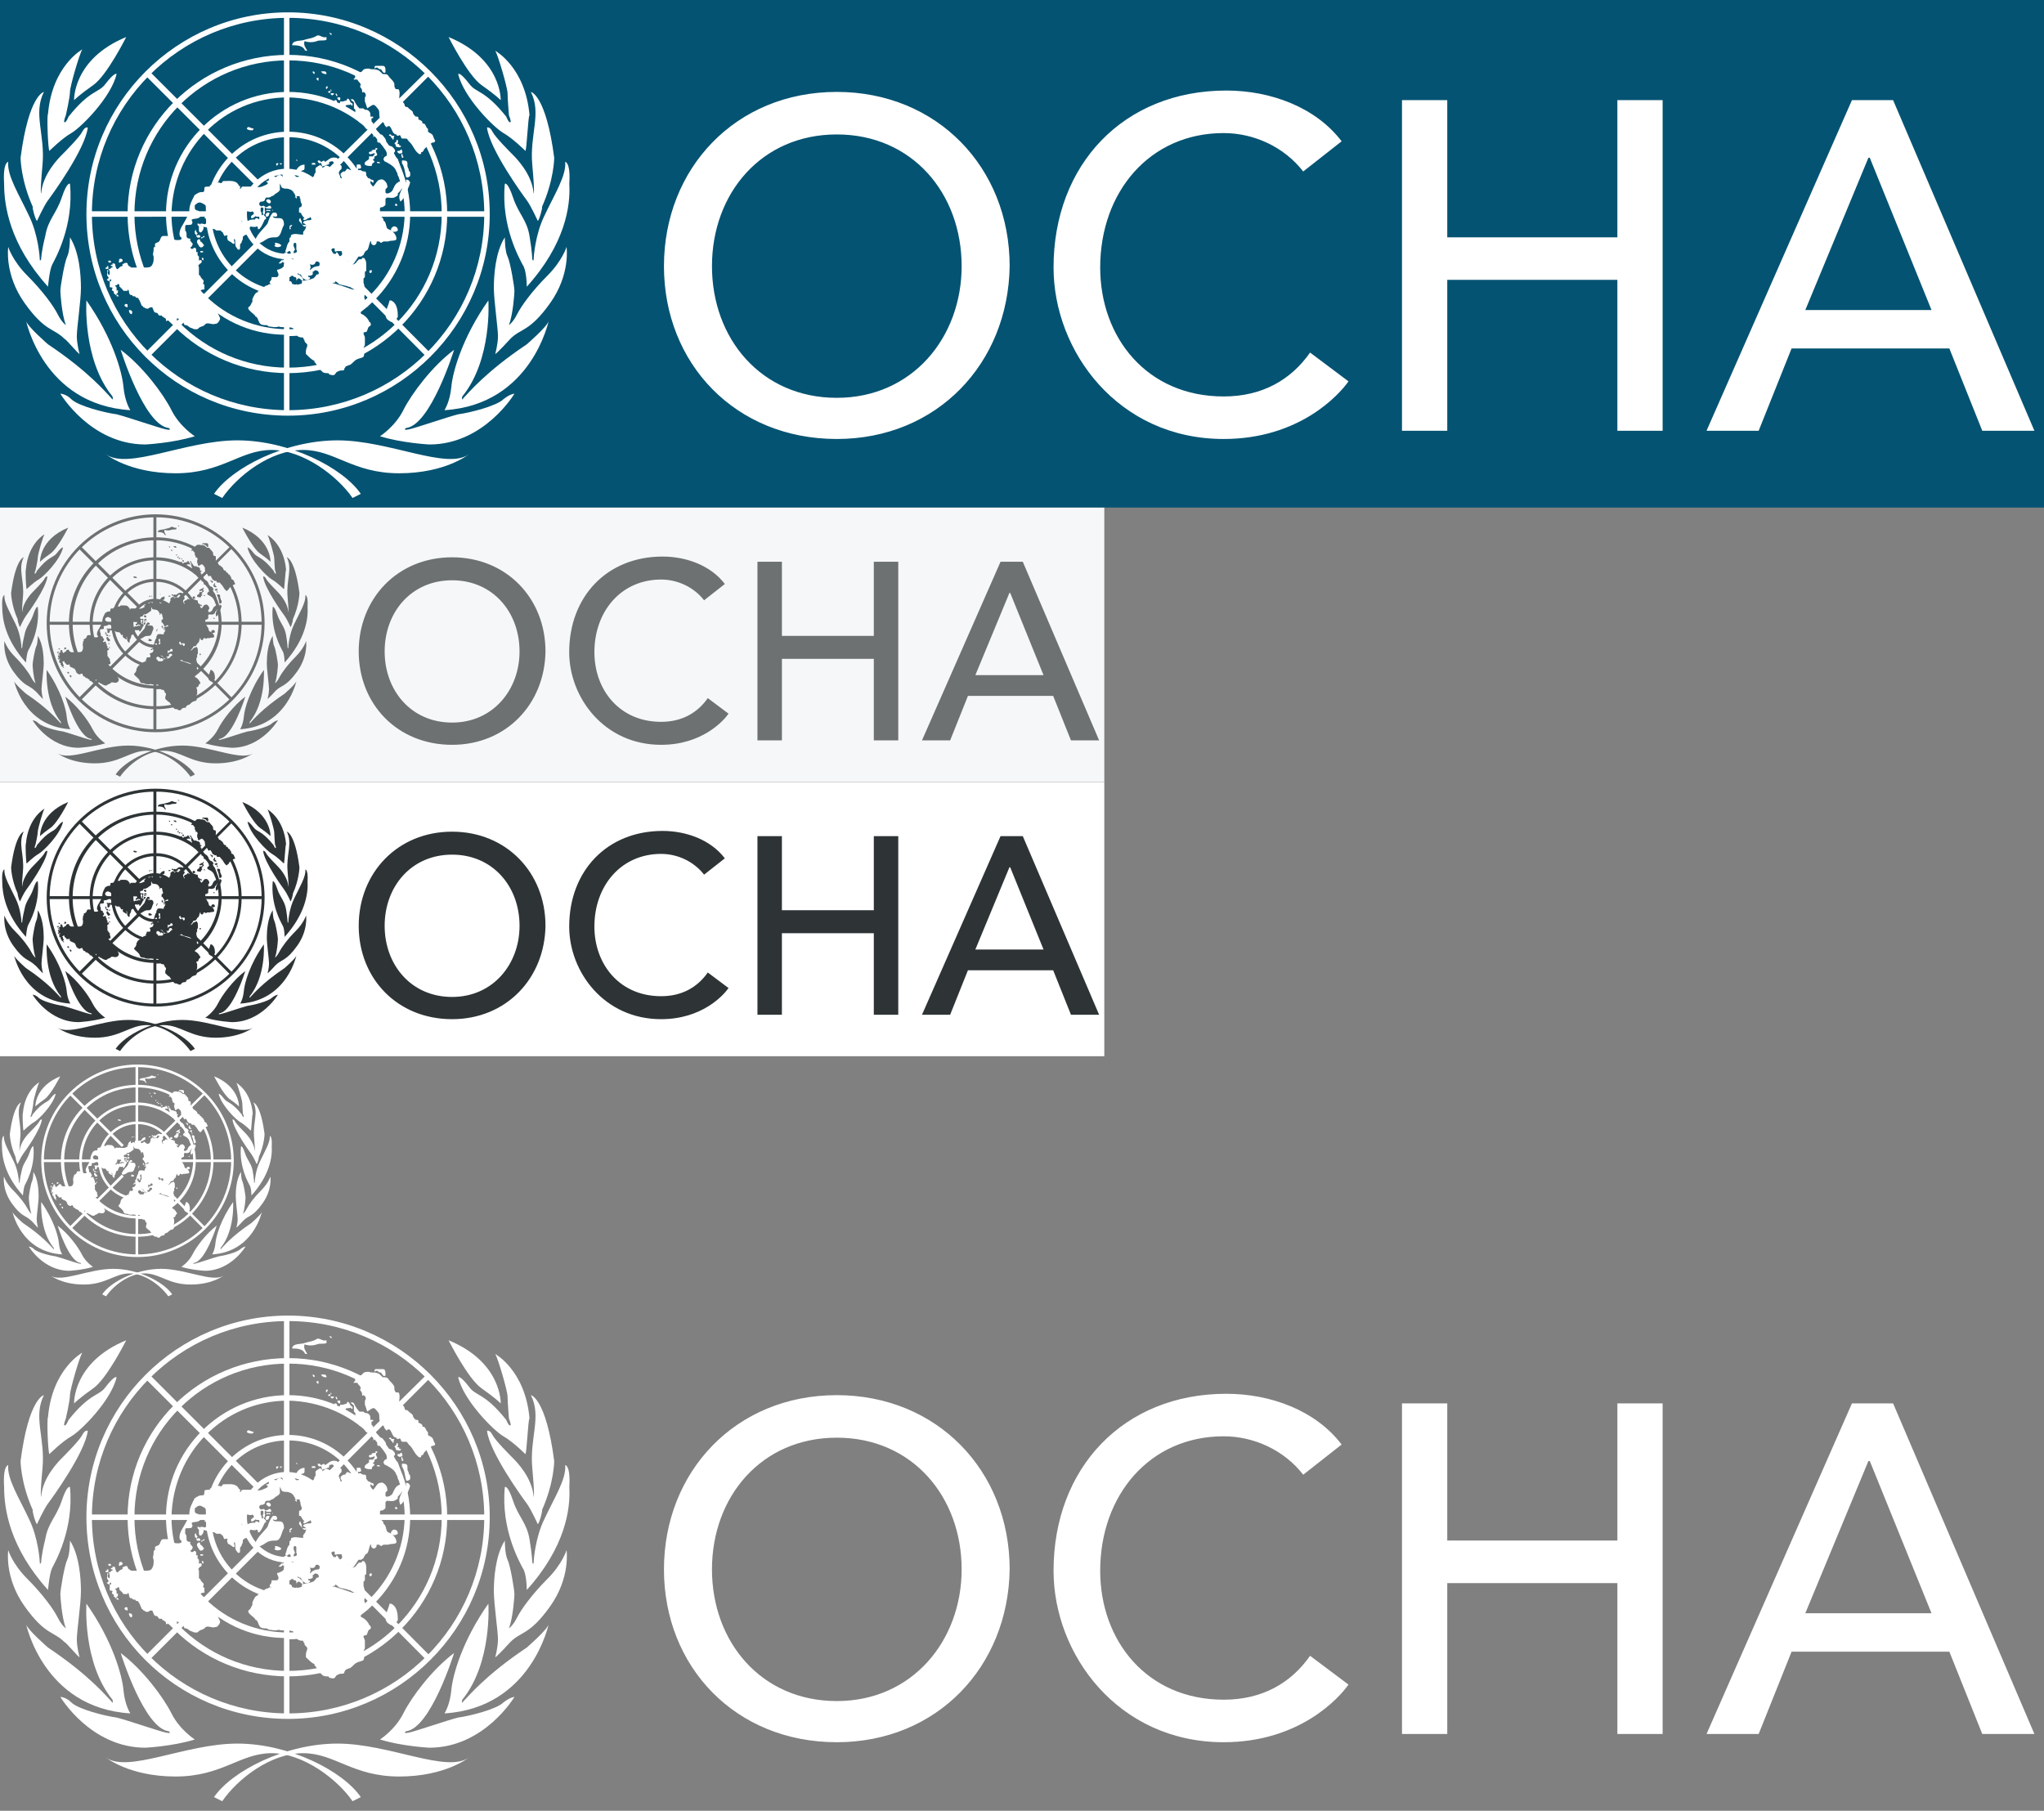
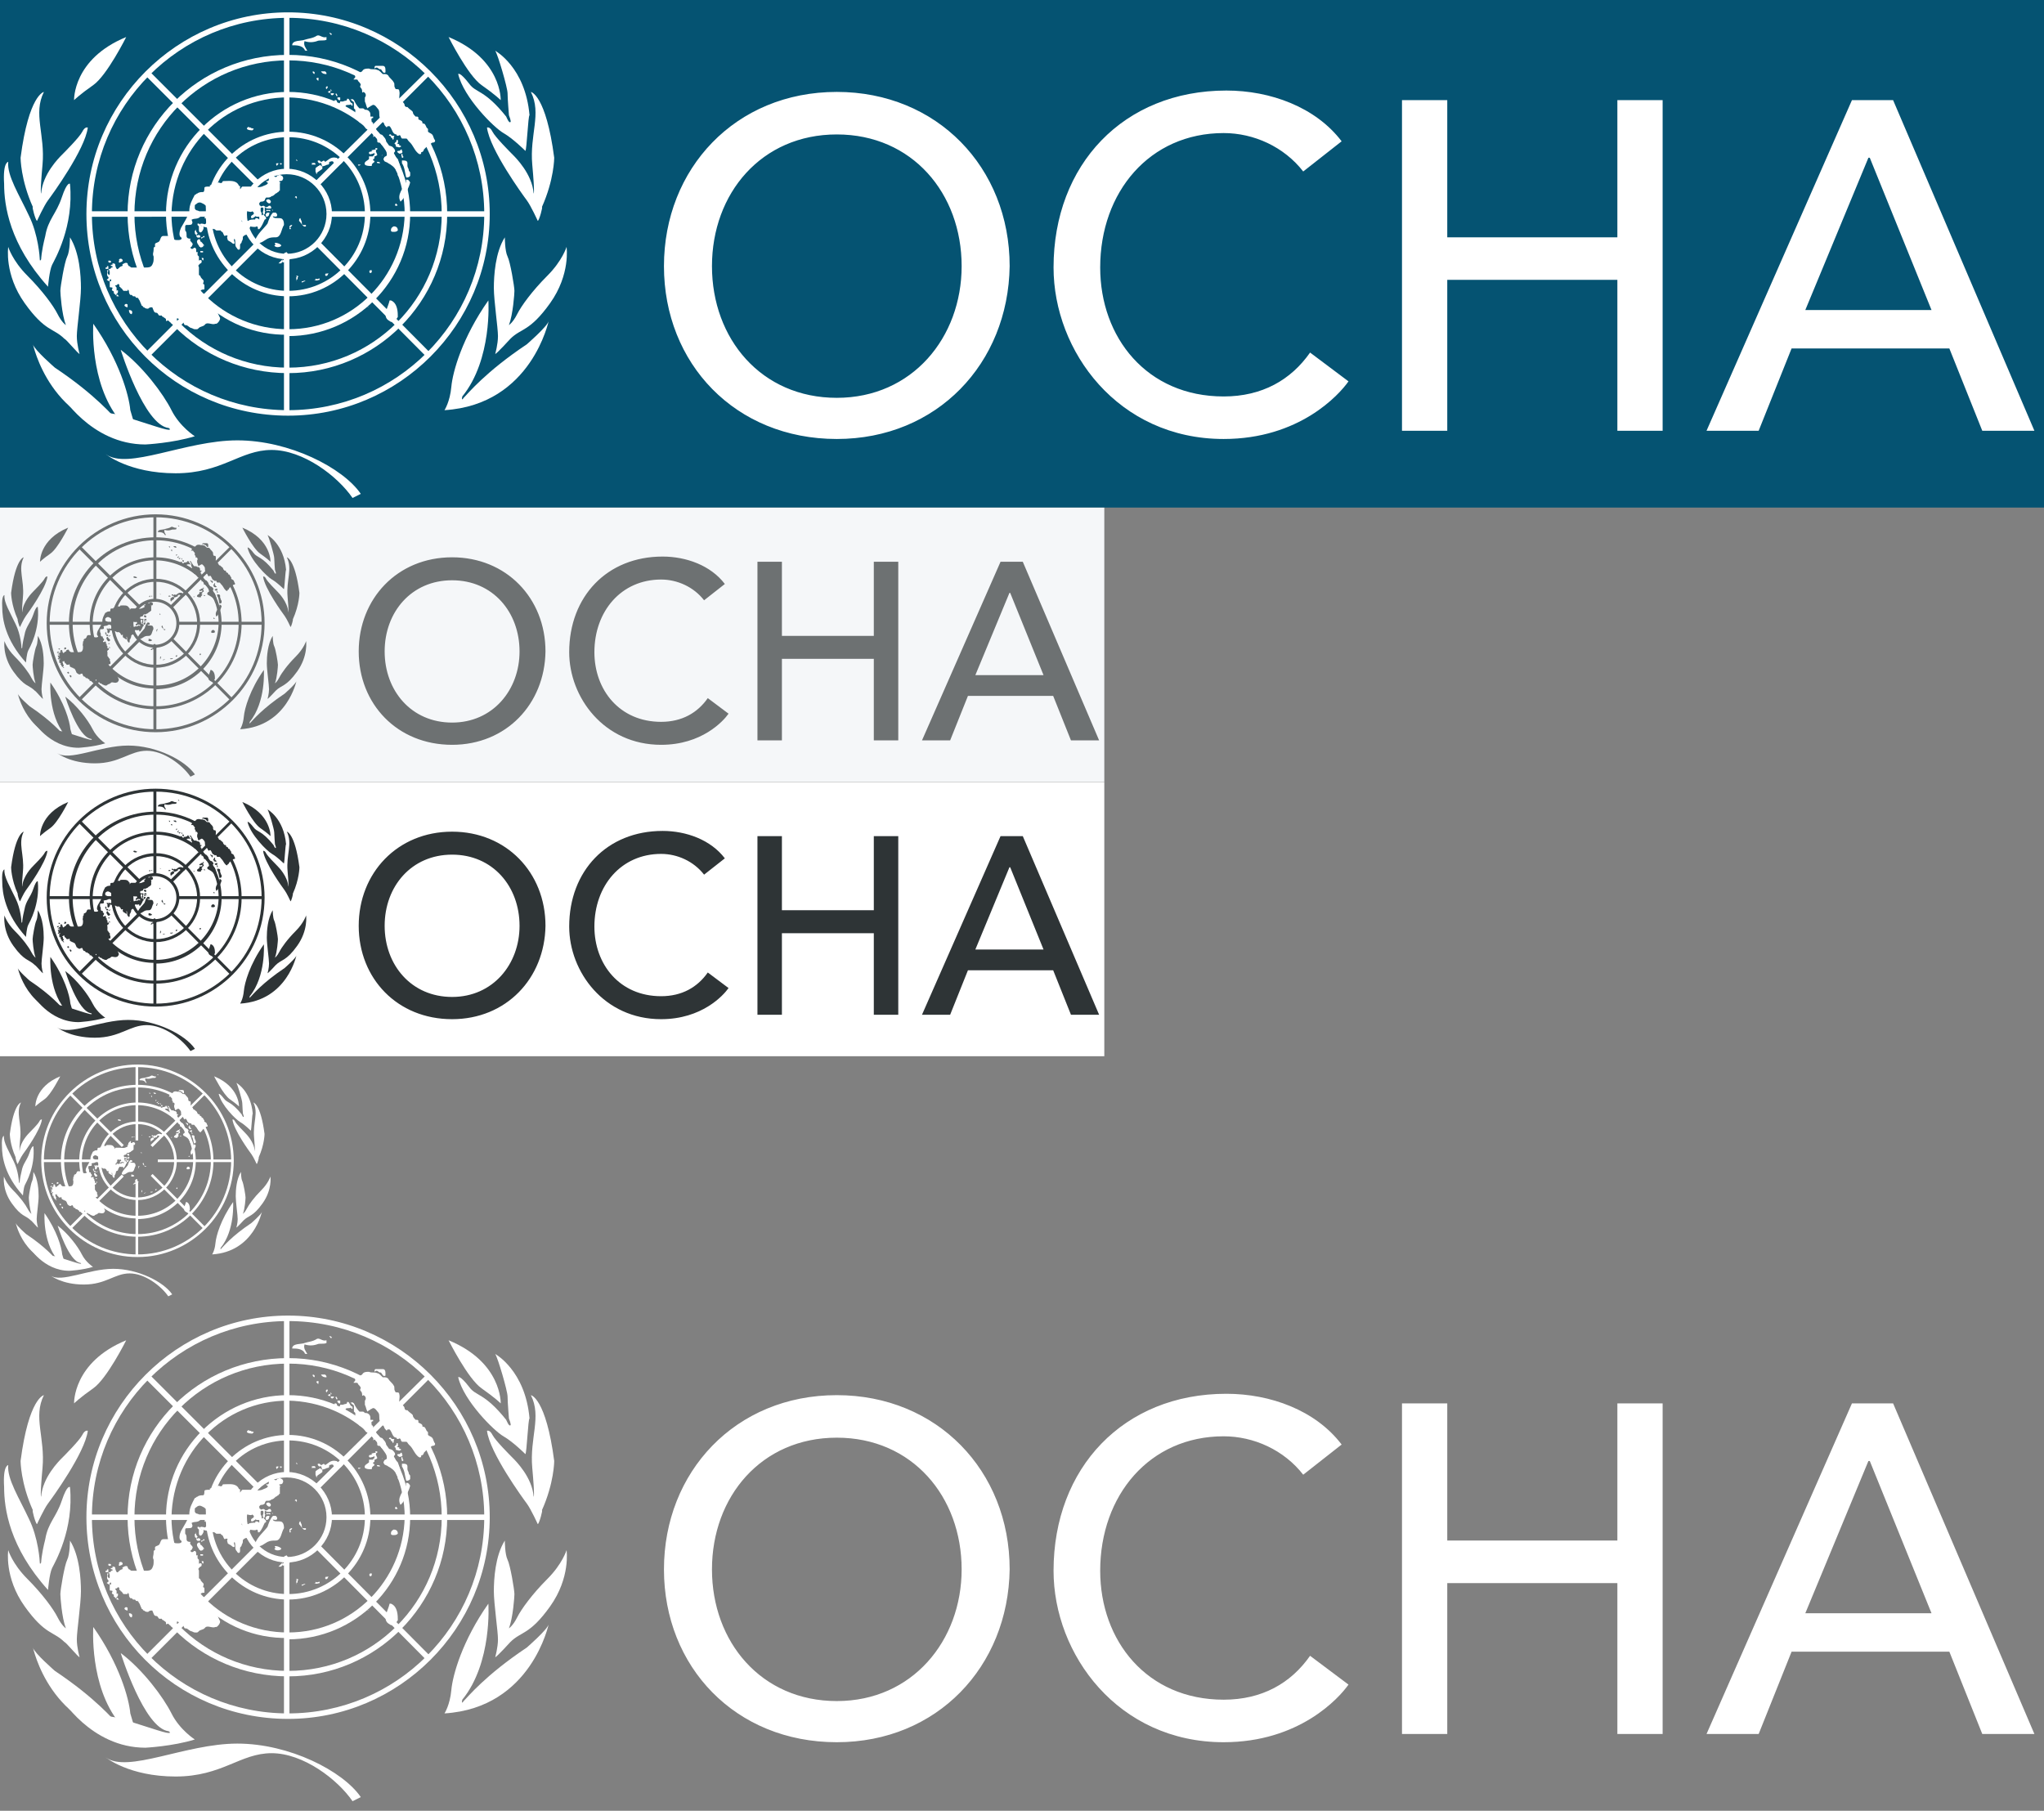
<svg xmlns="http://www.w3.org/2000/svg" xmlns:xlink="http://www.w3.org/1999/xlink" viewBox="0 0 149 132" width="149" height="132">
  <rect x="0" y="0" width="149" height="132" fill="#808080" stroke="none" />
  <style>
    .light-grey-lighter {
      fill: #f5f7f9;
    }
    .dark-grey-lighter {
      fill: #6d7172;
    }
    .dark-grey {
      fill: #2e3436;
    }
    .dark-blue {
      fill: #055372;
    }
    .white {
      fill: #ffffff;
    }
  </style>
  <symbol id="logo">
    <path d="M15 15.6c0-3.3 2.7-6 6-6s6 2.7 6 6-2.7 6-6 6v-.4c3.1 0 5.6-2.5 5.6-5.6 0-3.1-2.5-5.6-5.6-5.6-3.1 0-5.6 2.5-5.6 5.6 0 3.1 2.5 5.6 5.6 5.6v.4c-3.3 0-6-2.7-6-6" />
    <path d="M12.1 15.6c0-4.9 4-8.9 8.9-8.9s8.9 4 8.9 8.9-4 8.9-8.9 8.9V24c4.7 0 8.4-3.8 8.5-8.4 0-4.7-3.8-8.4-8.5-8.5-4.7 0-8.4 3.8-8.5 8.5 0 4.7 3.8 8.4 8.5 8.4v.4c-4.9.1-8.9-3.9-8.9-8.8" />
    <path d="M9.3 15.6C9.3 9.2 14.5 4 21 4c6.4 0 11.6 5.2 11.6 11.6 0 6.4-5.2 11.6-11.6 11.6v-.4c6.2 0 11.2-5 11.2-11.2 0-6.2-5-11.2-11.2-11.2-6.2 0-11.2 5-11.2 11.2 0 6.2 5 11.2 11.2 11.2v.4c-6.5 0-11.7-5.2-11.7-11.6" />
    <path d="M6.3 15.6C6.3 7.5 12.9.9 21 .9s14.7 6.6 14.7 14.7S29.1 30.3 21 30.3v-.4c7.9 0 14.3-6.4 14.3-14.3S28.9 1.3 21 1.3 6.7 7.7 6.7 15.6 13.1 29.9 21 29.9v.4c-8.2 0-14.7-6.6-14.7-14.7" />
    <path d="M20.7 1.1h.4v11.4h-.4zM10.6 5.5l.3-.3 8 8-.3.3zm-4.1 9.9h11.4v.4H6.5zm4.1 10.3l8-8 .3.3-8 8zm10.1-7h.4v11.4h-.4zm2.319-.803l.284-.282 7.966 8.014-.283.282zM24.1 15.4h11.4v.4H24.1zM23 13.2l8.1-8 .2.3-8 8z" />
    <path d="M18.7 16.5c.1 0 .1.1.1.2h.1c.2-.2.3-.5.4-.7 0 0 .1 0 .1-.1s-.2-.2-.2-.3c-.1.2-.3 0-.4.1v.1h.1v.2c-.1-.1-.2-.1-.3-.1.1 0 0 0 0 .1-.2 0-.4 0-.5.1-.1 0-.1 0-.2-.1-.1.1-.1.2-.2.2l-.1-.1c.1-.1.2-.1.2-.2v-.3c.1-.1.1-.2.2-.2s.3.1.4 0l.1.1v.1c-.1.1-.2.1-.2.2s0 .1.1.1.1-.1.2-.1c0-.1.1 0 .1 0h.3c.1 0 .1-.3 0-.4v-.2c0-.1.2-.1.2 0v.1s0 .1.1 0v-.2s.1.1.2.1h.2c.1 0 .1-.1 0-.2h-.1c-.1.1-.2.1-.2.1-.1 0-.1-.1-.2-.1s-.2.1-.2 0c-.1 0-.1-.1-.1-.2l.1-.1c.1 0 .2 0 .3-.1 0-.1.1-.2.1-.2h.1c.1 0 .2 0 .3-.1.1 0 .2-.1.3-.2.1 0 .1-.1.2-.1 0 0 0-.1.1-.1v-.5c0-.1.1-.1.1-.1h-.1s-.1-.1 0-.1c0 0 .2 0 .2-.1.1-.1 0-.3-.1-.3-.1-.1-.2 0-.3 0 0 0 0 .1-.1.1s-.2-.1-.1-.2v-.1h-.1l-.3.3v.1c0 .1 0 .2-.1.2h-.1c0 .1.2.1.1.2s-.2.1-.4.2c-.3.1-.6 0-.9 0h-.5c-.1 0-.1.1-.2.2v-.2c0-.1-.1 0-.1-.1-.2-.4-.7-.3-1.1-.3-.1 0-.1.1-.1.1-.1.1-.2 0-.3 0l-.1.1c-.1 0-.2-.1-.3 0-.1.1-.1.1-.2.1v.1h-.1c-.1 0-.3 0-.3.1s0 .3-.1.3-.3 0-.4.1c-.1 0-.1.1-.2.1-.2.4-.4.7-.4 1.2v.1c-.2.4-.3.6-.6 1.1-.1.2-.2.6 0 .7.1.1 0 .2-.2.2s-.4 0-.4-.2c0-.1-.2-.1-.3-.1h-.4c-.2 0-.2.3-.3.4-.1.1-.3.1-.3.2v.2s-.1 0-.1.1v.1c0 .2-.1.3 0 .5v.1c0 .2 0 .3-.1.5s-.3.2-.5.2h-1c-.1 0-.1-.1-.2-.1-.1-.1-.1-.2-.1-.2-.1-.1-.3 0-.4.1.1 0 0 .1 0 .1-.1 0-.2.1-.3.2-.1.1-.2-.2-.2-.3 0-.1-.1-.1-.2-.1v.1h-.1c-.1.1.1.1.1.1v.1h-.1c0 .1-.1.1-.1.1-.1 0-.1.1-.1 0v-.2h-.1c0 .1 0 .1-.1.1v.1h.2c.1.1.1.2.1.3 0 .1 0 .2-.1.1s0-.2 0-.3h-.1c.1.2-.1.3.1.5.1.1-.2.2-.1.2 0 0 .1.1.2.1v-.1s.1-.1.1 0v.1H8v.4c0 .1.2 0 .2.1s-.1.1 0 .2c0 0 .1 0 .1.1v.1s.1 0 .1.1c.1 0 .1 0 .1-.1.1 0 .1-.1.1-.2 0 0 0-.1-.1 0V21c0-.1-.1-.1-.1-.2.1 0 .1 0 .2-.1 0 0 .1 0 .1.1v.1c.1 0 .1.1.1.1.1 0 .1.1.2.2h.3v-.1l.1.1c0 .1 0 .2.1.3h.1l.1.1h.1c.1 0 .1.1.1.1.1 0 .2 0 .2.1.1.1.1.2.2.4 0 .1.1.1.1.1s0 .1.1.1c.1.1.2.1.3.1 0 0 .1-.1.2-.1h.1c.1.2.1.4.3.4.1 0 .1.1.2.2h.2s0 .1.1.1c.1.1.2.1.2.2v.1c.1 0 .2-.1.2 0 .1.1.2.1.2.2h.1v-.1c0-.1.1 0 .2-.1.1 0 .1-.2.1-.2.1 0 .2.1.3.2h.1c.1.1.1.3.2.3.2 0 .2.1.4.2.1 0 .2.1.3.1h.1c.1 0 .1 0 .2-.1s.3-.1.4-.2l.1-.1c.2-.1.5.1.7 0 .1 0 .1 0 .2-.1s.2-.3.1-.4c-.1-.2-.2-.5-.3-.7l-.3-.3h-.1c-.1 0-.1-.1-.1-.2 0 0-.1 0-.1-.1v-.3c-.1 0-.2-.1-.4-.1 0 0-.1 0-.1-.1v-.1c.1-.1.2-.1.3-.1v-.3s0-.1-.1-.1c0-.1.1-.2 0-.3-.1-.1-.2-.2-.2-.3 0 0-.1 0-.1-.1v-.5c0-.1-.1-.1 0-.2l.1-.1c.1 0 .1-.1.1-.2-.1-.1-.2 0-.2 0v-.3l-.1-.1v-.2s0-.1-.1 0v-.2c0-.1-.1-.2-.2-.1 0 0-.1.1-.2 0V18s.1 0 .1-.1c.1-.1 0-.2 0-.2-.1-.1-.2-.2-.1-.3-.1 0-.3 0-.3-.2s0-.3-.1-.4v-.3s0-.1.1-.1c.2 0 .4 0 .4-.1.1-.1-.1-.3 0-.3.2-.1.4 0 .6-.2.1 0 .1-.1 0-.2 0-.1-.1-.2-.1-.2-.1-.1-.2 0-.3-.2V15c0-.1.1-.1.2-.2.2-.1.3 0 .5.1l.1.1v.1c0 .2.1.4 0 .6 0 .1-.1.1-.1.2h.1c0 .1.1.3 0 .4-.1.1-.1 0-.3 0-.1 0-.1 0-.1.1l.1.1c.4.1.5.1.9.2.1 0 .1.1.2.1h.3c0 .1.1.1.1.1.1.1.1.3.2.3.1-.1.2 0 .2 0-.1.1 0 .2 0 .3.1.1.2.1.3.2.1.1.2.1.2 0s-.1-.2 0-.3c.1.2 0 .4.1.6.1.1.1.2.2.2s.1-.1.1-.2v-.1c0-.1 0-.1.1-.2 0-.1.1-.2.1-.3v-.1c0-.1.2-.2.3-.2V17c.1 0 0-.2.1-.2 0-.1.1-.1.1-.2 0 0 .1-.1 0-.1.5.1.5 0 .5 0" />
    <path d="M14.5 16.3h-.1v.1l.1.1v.3c0 .1.1.2.2.1s.2-.3.1-.4c-.2 0-.1-.1-.3-.2m-.2.9c.1.2.2.1.3.1v-.1c-.1-.1-.1-.1-.3 0 .1-.1 0-.1 0-.1v.1m.3.4c0-.2-.1-.2-.2-.1s0 .3.1.4c0 0 0 .1.1.1 0 .1.1 0 .2 0 0-.1 0-.1.1-.1-.1-.1-.2-.3-.3-.3M14.3 16.8c0-.1-.1-.1 0 0-.1 0-.1 0-.1.1s0 .2.1.2c0 0 .1 0 .1-.1-.1-.1-.1-.1-.1-.2m.4.6l.1-.1h.1v-.1c-.1 0-.1.1-.2.1s0 .1 0 .1m-.1.9c0 .1 0 .1.1.1h.1v-.1h-.2c0-.1 0 0 0 0m.2.7c0-.1.1-.1 0-.2h-.1c0 .1.1.2.1.2m-6.3 2.5v.1h.2c-.1 0-.1-.2-.2-.1m.6.7c-.1.1.1.2.2.2v-.2s-.1-.1-.2 0m.3.4c0 .2.1.3.2.3.1-.2 0-.3-.2-.3m10.1-5.2c.2-.1.4-.1.6-.1.4 0 .4-.6.6-.9 0-.1 0-.3-.1-.4-.1-.2-.6 0-.7-.2-.1-.1.3.1.3-.1 0-.1 0-.1-.1-.2h-.2c-.2.2-.3.5-.4.8-.3.4-.7.7-.9 1.2 0 .1 0 .1.1.2.3.1.6-.2.8-.3m1.8-1c-.1 0-.1 0-.2.1v.2h.1c0-.1 0-.1-.1-.1.2-.1.2-.2.2-.2M20 17.9c.1.2.5.1.5 0s-.3-.2-.4-.2c-.2 0 .1.1-.1.2m.5 1.3c.1-.1.1-.2.1-.3l-.3.3h.2m1.8-2.7v-.1h-.2c-.1 0-.1-.1-.1-.2s-.1-.2-.1-.3c-.1 0-.1.2-.1.2.2.2.3.5.5.4m-2.4-1.2c-.1-.1-.1 0 0 0-.1.1 0 .1 0 0M8.1 19.1s0-.1-.1-.1h-.1v.1s.1.1.2 0m.7 0c.1 0 .2-.1.1-.2s-.3 0-.2.1c-.1.1 0 .2.1.1m11.4-7c0-.1.1-.1.1-.2h-.1c-.1 0-.1.1 0 .2-.1-.1-.1-.1 0 0-.1 0 0 0 0 0m.3-.1s.1-.1 0-.1h-.1s0 .1.1.1m-1.1 2.6c0 .1.2.3.3.2.1-.1 0-.2 0-.2-.1-.1-.2-.1-.3 0m.3.8v-.1H19.4s0 .1.1.1c0-.1.1 0 .2 0m-.3.2c-.1 0 0 .1 0 .2.1 0 .1 0 .2-.1 0-.1.1-.2 0-.2s-.2 0-.2.1m-.2-.3c0 .1-.1.2 0 .3 0 .1.1 0 .1 0 0-.1 0-.2.1-.2h-.1v-.1h-.1m7.6 7.1c.1 0 0-.1 0 0" />
    <path d="M21 18.5c0 .1 0 0 0 0l-.1-.1c0-.1-.1.1-.2 0 .1.1 0 .1-.1.2 0 .1.1.1.1.1 0 .1-.1.1 0 .2l-.1.1s-.1.1 0 .1c.1.1.2-.1.3-.1h.1c.1 0 .1-.1.2-.2H21s-.1 0 0-.3c0 .1 0 0 0 0m.6 1.9c0 .1.1.1 0 0 .1 0 .1-.1.1-.2h-.1v.2m.1-.2c.1 0 0-.1 0-.1h-.1s0 .1.1.1m.6.3s0-.1 0 0c-.1 0-.1-.1-.2 0H22v.1c.2-.1.2-.1.3-.1m1-.1v-.1c-.1 0-.2.1-.3 0v.1h-.1c.2.1.3 0 .4 0m.4-.4c0 .2.2.1.2 0 .1-.1 0-.1-.2 0l.1-.1c0 .1-.1.1-.1.1m4.8-3.2c0 .1.1.1.2.1s.2 0 .3-.1c0-.2-.1-.3-.3-.3-.2.1-.2.2-.2.3m0 5.1h-.1c-.1.5-.6 1.2 0 1.5.2.2.5-.1.6-.3 0-.3 0-1-.5-1.2M27 19.7c-.1 0-.1.2 0 .2 0 0 .1 0 .1-.1v-.1H27m.4 5.1v.2s.2-.1 0-.2m2.3-11.7h-.1v.2c-.2.4-.7.9-.4 1.4.1-.1.2-.2.3-.4.1-.3.3-.6.4-1 0 0-.1-.2-.2-.2m-.9 1.8c0 .1 0 .1.1.1s.1-.1 0-.1c0-.1 0-.1-.1 0m-5.1-3.1c-.1-.2-.2 0-.3 0l-.1-.1h-.1c-.1 0 0 .2.1.2s.1-.1.1 0c.1.1 0 .3.2.2.1 0 .2-.1.3-.1.1 0 .1-.1.1-.2.1 0 .2-.1.3 0 0 0 0 .1.1.1 0 .1.1.1.2.1s.2 0 .3-.1c.1-.1.1-.2 0-.3h-.2c-.1 0-.1-.1-.2-.1-.4-.1-.6.2-.8.3m.9.2s-.1 0 0 0h-.1.1zm-1.9 0h.3c0-.2-.2-.1-.3-.1.1-.1.1 0 0 .1 0-.1 0-.1 0 0-.1-.1 0 0 0 0M23.1 12.6c.1-.1.3-.2.4-.3v-.1c0-.1-.1-.1-.2-.2 0 .1-.1.1-.1.1-.1.1-.2.1-.2.2v.2c.1.3.1.2.1.1m-1.5-1v.1c.1.1.1 0 0-.1M18 9.4c.1.1.3.1.4.1l.1-.1c-.1-.1-.2 0-.2-.1h-.1c-.1-.1-.2 0-.2.1-.1 0 0 0 0 0m9.1 1.6c0 .1-.1 0-.2.1v.1c.1.1.2 0 .3 0 0 0 .1-.1.1 0v.1c-.1 0-.1.1-.1.1H26.9v.2c-.1.1-.4.2-.3.4.1.1.3.1.5.1 0-.2.1-.2.2-.3 0 0 0-.1-.1-.1v-.1c.1 0 .1-.1.1-.1v-.1c.1 0 .2-.1.2-.1 0-.1-.1-.2-.1-.3 0 0 0-.1.1-.1v-.1h-.1s-.1 0 0 .1c-.1 0-.2 0-.3.1 0-.2.1 0 0 0m-1 1c0 .1.1.1.2 0h-.2m1.4-.2c-.1.1.1.1.2.1 0-.1-.1-.1-.2-.1m.4-.5c-.1 0-.1 0 0 0-.1 0-.1.1 0 0 0 .1 0 .1 0 0m-2.3-4c.1.1.2.1.2.2v.4l.1.1v.2c0 .1.1.3.1.4.1 0 .1.1.1.1 0 .1 0 .1.1.2 0 .1.1 0 .2.1s.2.3.3.4c0 0 .1 0 .1.1v.1c.2 0 .5.1.4.4.1-.1.2-.1.2-.2s.1-.3 0-.4c0-.1-.1-.1-.2-.2V9c0-.1-.1-.1-.1-.1 0-.1-.1-.3.1-.3v-.1H27v-.1c0-.1 0-.2-.1-.3-.1-.1-.2-.1-.3-.1-.1-.1-.1-.1-.2-.1h-.2c-.2-.2-.3-.4-.4-.6-.1-.1-.2-.1-.3 0 .1-.1.1-.1.1 0 0-.1 0-.1 0 0 0-.1 0 0 0 0" />
    <path d="M24.7 7.6c-.1.1 0 .2 0 .2h.4c.1 0 .1-.1.1-.1.1-.1.2 0 .4-.1 0 .1 0 .1.1.1 0-.1 0-.2-.1-.2-.1-.1-.1-.2-.2-.3h-.1c0 .2-.1.1-.3.2h-.2c0 .1-.1.2-.1.2m-2.3-3.9c-.1-.2-.3-.4-.2-.7.3.1.6.1.9 0 .2-.1.5 0 .7-.1v-.2c-.3.1-.5-.2-.7-.1-.3.2-.6.2-.9.3-.2.1-.9 0-.9.4.3 0 .7 0 .9.3 0 .1.1.1.2.1m1 1.5c.1.2.3.2.4.2 0-.1 0-.1-.1-.2h-.3m-.3.5c-.1 0 0 .1.1.2 0-.1.1-.3-.1-.2m-.2-.3c.1-.1 0-.2-.1-.2v.1l.1.1m.9 1.1s0 .1 0 0c.1-.1.1-.2.1-.2h-.1c-.1.1 0 .2 0 .2m.3 0v.1c.1.1.1 0 0-.1.1.1.1.1 0 0 .1 0 0 .1 0 0m-.1.3c.1-.1.1-.1 0 0l.1-.1c0-.1-.1-.1-.2 0-.1 0 .1 0 .1.1m.1 0c0 .1.1.2.2.1 0 0 .1-.1 0-.1h-.2zm.5.2c0-.1-.1-.2-.1-.2s-.1.1 0 .1c0 .1 0 .1.1.1m.1.3h.1v-.2h-.2v.1l.1.1m-.2.2c.1-.1.1-.1 0-.2h-.1s0 .1-.1.1c.1.1.1.1.2.1m-.3-5c-.1-.1-.1-.1-.2-.1.1.1.1.2.2.1M27.6 5c.1.1.2 0 .2.1.1.1.1.2.2.2s.1 0 .1-.1c0-.2 0-.4-.2-.4h-.5c-.1 0-.1.1-.1.2.1-.1.2-.1.3 0" />
    <path d="M31.7 10.2c-.1-.1-.1-.3-.2-.4-.1-.1-.2-.1-.3-.2v-.2l-.1-.1c-.1-.2-.1-.3-.3-.3 0-.2-.1-.2-.3-.3v-.1c0-.1-.1-.1-.1-.1h-.1c-.1-.1-.2-.2-.2-.3 0-.1-.2-.2-.3-.3l-.1-.1c-.1 0-.2 0-.2-.1 0-.2-.2-.3-.3-.4-.2-.1 0-.4-.1-.7 0-.1-.1-.1-.2-.1 0 0-.1 0-.1-.1-.1-.1 0-.3-.1-.4-.1-.2-.3-.3-.4-.5-.1-.1-.2-.1-.3-.1h-.1l-.1-.1c-.1-.1-.2-.2-.3-.2-.2-.1-.4 0-.6-.1-.2 0-.4 0-.5.2-.2.1-.3.2-.5.2-.1 0 0 .1 0 .2s-.2.2-.1.2h.2c.1 0 .1.1.1.1.1.1.2.2.2.3 0 0-.1.1 0 .2s.1.2.1.3c0 .1.1 0 .1 0 .2.1.2.3.1.4v.3c.1.2.1.4.2.5l.1-.1c.1 0 .1-.1.2-.1.2-.2.4.2.5.3.1.2 0 .4.1.6.1.2.2.3.3.4 0 0 0 .1.1.2l.1.1s0-.1.1-.1h.1c.2.2.2.6.5.6 0 0 0 .1.1.1s.1-.1.2 0c0 .1.1.2.1.2h.3c.1 0 .1.1.2.2l.1.1c.2.2.3.5.5.7.1.1.2.2.3.1v-.1c.1 0 .2-.1.2-.2l.3-.3c.1-.1.2-.1.3-.2.3 0 .2-.2.2-.2m-4-.5h.1-.1zm-.2.6c0 .1.1.1.2.1.1.1.1.2.2.2.1.1.1-.1.1-.2h.1c.1-.1 0-.3-.1-.4-.1-.1-.1-.2-.3-.2-.1 0-.1 0-.2.1s0 .2 0 .3v.1m.7.4c-.1.2 0 .4 0 .6 0 .1-.2.1-.2.2 0 0-.1.1 0 .2 0 .1.2.1.3.2.2.1.5.3.6.6.1.1.1.2.1.3.1.1.2.1.2.2s.1.1.1 0c.1-.1.1-.3 0-.4-.1-.1-.1-.1-.1-.2 0-.3-.1-.5-.2-.8l-.3-.3v-.1c0-.1.1-.1.1-.2s-.1-.2-.2-.3h-.1.1c-.2-.1-.3-.1-.4 0m1.5 1.4v-.2c0-.2-.2-.2-.3-.2h-.1v.2c.2.3.2.6.3 1 0 .1.3 0 .3-.1v-.2c0-.1-.1-.1-.1-.2s-.1-.2-.1-.3m-.4-.9c-.1.1 0 .2 0 .3.1 0 .1 0 .1-.1-.1 0 0-.1-.1-.2m0-.2c0-.1 0-.1-.1-.1 0 .1-.1.1-.2.1-.1.1 0 .1.1.2.2 0 .3-.1.2-.2m-.5-.5c.1.1 0 .2.1.2s.2.1.3 0c.1 0 0-.1-.1-.1v-.1H29c-.1-.1.1-.1 0-.2v-.1h-.1v.1c-.1.1-.2.2-.1.2m-.1-.6c-.1 0-.2 0-.2-.1h-.1s-.1.1 0 .1.1.1.1.1c0 .1.1 0 .1.1s.1.1.1 0V10s0-.1 0 0c0 0 .1-.1 0-.1m-7.1 4.6c.1-.1.1-.1 0 0 .1-.1 0-.2 0-.2s-.1 0-.1.1c.1 0 .1 0 .1.1" />
-     <path d="M29.4 13.2c-.1 0-.3 0-.4.1-.2.1-.3.4-.4.6-.1.1-.2.2-.4.2 0 0-.1 0-.1-.1v-.2l.1-.1c.1-.1 0-.2 0-.3-.1-.2-.3-.4-.5-.3-.2 0-.3.3-.5.5-.1-.1-.2-.2-.2-.3v-.1c.1 0 .2.2.2.1.1-.1 0-.2-.1-.2s-.1-.1-.2-.1-.1-.1-.2-.2c0-.1 0-.3-.1-.3s-.2 0-.3-.1h-.2v-.1c.1 0 .3 0 .2-.2 0-.1-.1-.1-.2-.1H26v.3c-.1.1-.2.1-.3.1h-.1c-.1 0-.2-.1-.3-.1-.1.1-.1.2-.2.2s-.1 0-.2.1c-.1 0-.1.2 0 .3v.1c-.1 0-.1-.1-.1-.1 0-.1-.1-.2-.1-.3 0-.1.1-.2.2-.3v-.2c-.1-.1-.1-.1-.2-.1-.2.1-.3.4-.5.3-.1 0-.2-.2-.3-.2-.1 0-.1-.1-.2 0s-.3.2-.5.3c-.1.1-.3.2-.3.4-.1.2-.4.3-.6.1-.1-.1-.2-.2-.3-.2-.1 0-.2.2-.3.2-.1 0-.1 0-.2-.1v-.1l.6-.3c.1 0 .1-.1.1-.2V12c-.3 0-.5.2-.6.4 0 0 0 .1-.1.1-.2 0-.3.1-.5 0l-.1-.2c-.1.1-.1.2-.2.2l-.1.1c-.1.1.1.3 0 .4 0 .1-.2.1-.3.1v.2c0 .1.1 0 .1.1.1.1.1.3.2.3.2.1.3 0 .5.1.1 0 .2.1.3.2 0 .1.1.1.1.2 0 0 0 .1.1.1h.2c.1 0 0 .1.1.2 0 .1 0 .2.1.4 0 0 0 .2-.1.2 0 0-.1 0-.1.1v.3h.1c.1.1.1.2.2.3l.1.1c-.1 0-.1.1-.1.1s.1.1.2 0c.1 0 .1-.1.2-.1 0 0 .1 0 .1-.1 0 0 .1.1.1.2-.1.1-.3 0-.4.1-.1 0-.1 0-.2.1 0 0 0 .1.1.1.2.1.1.4-.1.6v.2H22c-.2 0-.5-.1-.7 0-.1 0-.1.1-.1.2-.1 0-.1.1-.1.1v.2c-.2.2-.2.5-.3.7 0 .1.1.1.1.1.1 0 .1-.1.2-.1s.1.2.1.2c0 .1.2.1.2 0s0-.2.1-.3c0-.1-.1-.2-.1-.3 0-.1 0-.2.1-.2 0 0 .1 0 .1.1v.4s.1.1 0 .2c0 0 0 .1-.1.1v.2c-.1.1-.1.1-.1.2-.2 0-.4-.1-.3-.3-.1 0-.1 0-.2.1v.3c-.1.1-.1.2-.2.3v.1c-.1.1-.2.2-.3.2-.1.1-.2 0-.2.1s.1.2.1.3c0 .1 0 .1-.1.2h-.4c0 .1 0 .2-.1.3-.1.1 0 .2.1.2.1.1.1.2.2.2s.1.1.2.1.2-.1.2-.2.1 0 .2 0h.1c.1-.1 0-.2 0-.2l.4-.4c.1 0 .1-.1.2-.1s.1.1.2.1.1.1.2.1h.1c.1 0 .2.2.3.2 0-.1 0-.2-.1-.3-.1-.1-.2-.2-.3-.2v-.1c.1.1.1.1.2.1.1.1.1.2.2.3.1 0 .1.1.2.1s.2 0 .3-.1c0-.1 0-.1-.1-.1-.1-.1 0-.1.1-.2s0-.2 0-.3v-.1c.1-.1 0-.2 0-.4 0 .1.1.1.2.1s.2-.1.2-.2c.1-.1.3 0 .3.1s0 .2-.1.2c-.2 0-.4.1-.5.2l-.1.1c-.1.1-.1.1-.1.2l-.1.1c.1 0 .1.1.1.1.1 0 .2 0 .3-.1v-.2c.1 0 .1-.1.2-.1.2 0 .3.2.2.3h-.1c-.1.1-.2.3-.3.3-.2.1-.5.1-.7.2-.1.1-.1.2-.2.2s-.2.1-.3 0c0 .1-.2 0-.3 0 0 0 0-.1-.1-.2h-.1v-.1h-.8c-.1 0-.1.1-.1.1l-.1.1c-.1.1-.2.1-.3.1-.1 0-.2 0-.3.1-.2 0-.3.2-.4.3-.1.1-.2.1-.3.1v.1c-.2 0-.3.3-.4.5v.2c-.1.1-.1.3-.3.4v.1c.1.2.3.3.5.5 0 .1.1.1.1.1.1.1.1.2.2.4s.3.2.5.2c.1 0 .2.1.2.1.2 0 .5.1.7 0 .3.1.7 0 1 .1.1 0 .1.1.1.2.1.1.2.3.3.4.1.1.3.1.4.1 0 0 0 .1.1.2 0 .1 0 .1.1.2s.1.1.1.2-.1.2-.1.4v.2c.2.2.4.4.6.5 0 0 .1 0 0 .1.1 0 .1.1.2.2 0 .1 0 .1.1.2l.3.3c.1.1.3.1.4.1 0 0 .1 0 .1.1.1 0 .3.1.4 0 .1-.1.1-.2.2-.2.1-.1.3-.1.4-.1 0 0 .1 0 .1-.1s.1-.1.1-.2c.1 0 .2-.1.3-.1.2-.1.3-.3.5-.4.2-.1.4-.1.5-.2.1-.2 0-.4 0-.6 0-.1.1-.2.1-.3v-.5c0-.1-.1-.2-.1-.3 0-.1.1-.1.2-.1.1-.1.1-.3.2-.4 0 0 .1 0 .1-.1.1 0 0-.1 0-.2-.1 0-.1-.1-.1-.1-.1-.2-.3-.4-.5-.5-.1 0-.1-.1-.1-.1v-.1c-.1 0 0-.1-.1-.1h.1c.1-.1.1-.3.2-.4 0 0 .1 0 .1-.1v-.3c-.1-.1 0-.3 0-.4 0-.3 0-.5-.1-.8 0-.1-.1-.1-.2-.1 0 0 0 .1-.1.1 0 0 0 .1-.1.2 0 .1-.2.1-.2.2s0 .1-.1.2l-.1.1c.4-.3.3-.3.3-.2h-.3c-.6-.2-1.1-.4-1.6-.5h.3c.1 0 0-.1 0-.1.1 0 .2.1.3.2.2.1.5.1.7.2.2 0 .3.2.5.2s.3-.1.4-.1v-.1c.1-.1.2-.2.2-.3v-.3l.1-.1v-.4c.1 0 .1-.1.1-.1v-.3c0-.2 0-.4-.1-.5 0-.1-.1-.1-.2-.1 0 0 0 .1-.1.1s-.2 0-.2.1c-.1 0-.1.1-.1.1-.1.1-.2.2-.4.2-.1 0-.2 0-.2-.1-.1-.2.2-.2.4-.2l.1-.1c0-.1.1-.2.2-.2h.2c.1 0 .1-.1.2-.1 0 0 0-.1.1-.2 0-.1.1-.1.2-.2.1-.2.1-.4.2-.6.1-.1 0 .1.1.2s.2.1.3 0c.1-.1 0-.2.1-.2h.1c.1 0 .1.1.2.1 0 0 .1-.1.2-.1h.3c.2-.1.6 0 .6-.2 0-.3-.3-.6-.6-.7-.2-.1-.1-.4-.3-.6-.1 0 0-.1-.1-.2l-.1-.1-.1-.1v-.5c0-.1.1-.1.2-.1.1-.1.2-.1.2-.2v-.4l.1-.1c.2 0 .5.1.7-.1.1 0 .1-.1.1-.2.2-.2.4-.4.4-.8-.1.1 0 .1 0-.1.1.1.1 0 0 0m-4.5 5.4s0 .1 0 0c-.1.1-.1.1-.2 0 0-.1-.1-.1-.1-.2-.1 0-.1 0-.1.1h-.2c0-.1-.1-.1-.1-.2-.1-.1 0-.2.1-.2s.1 0 .1.1v.1c.1.1.1 0 .2 0h.3c0 .1.1.2 0 .3M15.6 36c1.3-1.9 5.2-3.9 9-3.9s8 2.2 9.6 1c0 0-1.7 1.4-5.1 1.4-3.4 0-4.7-1.7-7-1.7-2.4 0-4.8 1.9-5.9 3.5l-.6-.3zm12.1-4.2s1.1-.7 1.7-1.9c.6-1.2 2.1-3.2 3.7-4.4 0 0-1.7 5.5-3.5 5.7 0 0-.3.2.2.1s2.8-.9 3.6-1.1c.8-.1 2.8-.6 3.3-1.1.5-.4.8-.4.8-.4s-2.2 3.7-6.2 3.7c0 0-2-.1-3.6-.6" />
    <path d="M32.4 29.9s.4-.6.5-1.7c.1-1.1.8-3.6 2.7-6.3 0 0 .3 4.3-1.9 7 0 0-.1.4.1.1.3-.3 1.6-1.9 4.6-3.9 0 0 1.5-1.3 1.6-1.7 0-.1-1.2 6.1-7.6 6.5" />
    <path d="M36.1 25.8s.2-.7.2-1.3c0-.6-.3-2.6-.3-3.5 0-.9.1-2.6.8-3.7 0 0 0 1 .2 1.4.2.4.5 2.2.5 2.5 0 .2-.1 1.7-.4 2.5 0 0 .3-.2.6-.8.3-.6 1.1-1.7 2.2-2.8C41 19 41.3 18 41.3 18s.3 2-1.2 4.1c-1.5 2.1-2.1 1.8-2.9 2.6 0 0-1 1.1-1.1 1.1" />
-     <path d="M38.4 20.9s0-1.2-.3-1.6c-.2-.4-1.6-2.8-1.3-5.9 0 0 .2-.2.6 1 .4 1.2 1 1.6 1.2 2.8.2 1.2.2 1.7.2 1.7s.1.2.1 0c0-.1.1-1.8.8-3.2.7-1.5 1.6-2.9 1.5-3.9 0 0 .4 0 .3 1.6.1 1.6-.3 4.4-3.1 7.5" />
    <path d="M39.2 16.1s-.5-1.1-.8-1.5c-.3-.4-2.7-3.7-2.9-5.3 0 0 .2-.1.4.3s1.3 1.5 1.5 1.7c.2.2 1.4 1.4 1.5 2.8 0 0 .1.1-.1-2.1s.7-3.7-.1-5.3c0 0 1.1.2 1.7 4.8 0 0 0 1.6-.9 3.6.1-.1-.2 1-.3 1" />
    <path d="M38.3 11s-.9-.9-1.6-1.3c-.7-.4-2.9-2.6-3.3-4.3 0 0 .1-.2.8.7.5.7 1.1.4 2.7 2.4 0 0 .2.5.3.4.1 0-.1-.5-.1-.5S37 7.2 37 6.8c0-.4-.7-2.8-.9-3.1 0 0 2.2 1.2 2.5 4.7-.1 0-.2 2.5-.3 2.6" />
    <path d="M36.5 7.3s.1-3-3.8-4.6c0 0 1.4 2.8 2.4 3.5 1 .7 1.4 1.1 1.4 1.1M26.3 36c-1.3-1.9-5.2-3.9-9-3.9s-8 2.2-9.6 1c0 0 1.7 1.4 5.1 1.4 3.4 0 4.7-1.7 7-1.7s4.8 1.9 5.9 3.5l.6-.3zm-12.1-4.2s-1.1-.7-1.7-1.9c-.6-1.2-2.1-3.2-3.7-4.4 0 0 1.7 5.5 3.5 5.7 0 0 .3.2-.2.1s-2.8-.9-3.6-1.1c-.8-.1-2.8-.6-3.3-1.1-.4-.4-.8-.4-.8-.4s2.2 3.7 6.2 3.7c0 0 2-.1 3.6-.6" />
-     <path d="M9.5 29.9s-.4-.6-.5-1.7c-.1-1.1-.8-3.6-2.7-6.3 0 0-.3 4.3 1.9 7 0 0 .1.4-.1.1-.3-.3-1.6-1.9-4.6-3.9 0 0-1.5-1.3-1.6-1.7 0-.1 1.2 6.1 7.6 6.5" />
+     <path d="M9.5 29.9c-.1-1.1-.8-3.6-2.7-6.3 0 0-.3 4.3 1.9 7 0 0 .1.4-.1.1-.3-.3-1.6-1.9-4.6-3.9 0 0-1.5-1.3-1.6-1.7 0-.1 1.2 6.1 7.6 6.5" />
    <path d="M5.8 25.8s-.2-.7-.2-1.3c0-.6.3-2.6.3-3.5 0-.9-.1-2.6-.8-3.7 0 0 0 1-.2 1.4-.2.4-.5 2.2-.5 2.5 0 .2.1 1.7.4 2.5 0 0-.3-.2-.6-.8-.3-.6-1.1-1.7-2.2-2.8C.9 19 .6 18 .6 18s-.3 2 1.2 4.1c1.5 2.1 2.1 1.8 2.9 2.6.1 0 1 1.1 1.1 1.1" />
    <path d="M3.5 20.9s.1-1.2.3-1.6c.2-.4 1.6-2.8 1.3-5.9 0 0-.2-.2-.6 1-.4 1.2-1 1.6-1.2 2.8-.3 1.2-.3 1.7-.3 1.7s-.1.2-.1 0c0-.1-.1-1.8-.8-3.2-.7-1.5-1.6-2.9-1.5-3.9 0 0-.4 0-.3 1.6 0 1.6.4 4.4 3.2 7.5" />
    <path d="M2.7 16.1s.5-1.1.8-1.5c.3-.4 2.7-3.7 2.9-5.3 0 0-.2-.1-.4.3s-1.3 1.5-1.5 1.7c-.2.2-1.4 1.4-1.5 2.8 0 0-.1.1.1-2.1s-.7-3.7.1-5.3c0 0-1.1.2-1.7 4.8 0 0 0 1.6.9 3.6-.1-.1.2 1 .3 1" />
-     <path d="M3.6 11s.9-.9 1.6-1.3c.7-.4 2.9-2.6 3.3-4.3 0 0-.1-.2-.8.7-.5.7-1.1.4-2.7 2.4 0 0-.2.5-.3.4-.1 0 .1-.5.1-.5s.3-1.3.3-1.7c0-.4.7-2.8.9-3.1 0 0-2.2 1.2-2.5 4.7-.1.1 0 2.6.1 2.7" />
    <path d="M5.4 7.3s-.1-3 3.8-4.6c0 0-1.4 2.8-2.4 3.5-1 .7-1.4 1.1-1.4 1.1" />
  </symbol>
  <symbol id="text">
    <path d="M48.4 19.4c0-7.1 5.2-12.7 12.6-12.7 7.3 0 12.6 5.5 12.6 12.7C73.5 26.5 68.3 32 61 32c-7.4 0-12.6-5.5-12.6-12.6m21.7 0c0-5.3-3.6-9.6-9.1-9.6s-9.1 4.3-9.1 9.6S55.5 29 61 29s9.1-4.4 9.1-9.6M95 12.5c-1.4-1.8-3.6-2.8-5.8-2.8-5.4 0-9 4.3-9 9.8 0 5.1 3.4 9.4 9 9.4 2.8 0 4.9-1.2 6.3-3.2l2.8 2.1c-.7 1-3.6 4.2-9.1 4.2-7.7 0-12.4-6.4-12.4-12.5 0-7.5 5.1-12.9 12.6-12.9 3.2 0 6.5 1.2 8.4 3.7L95 12.5zm7.2-5.2h3.3v10h12.4v-10h3.3v24.1h-3.3v-11h-12.4v11h-3.3zm32.8 0h3l10.3 24.1h-3.8l-2.4-6h-11.5l-2.4 6h-3.8L135 7.3zm5.8 15.3l-4.5-11.1h-.1l-4.6 11.1h9.2zm-123.2-7c0-1.8 1.5-3.3 3.3-3.3 1.8 0 3.3 1.5 3.3 3.3 0 1.8-1.5 3.3-3.3 3.3v-.4c1.6 0 2.9-1.3 2.9-2.9 0-1.6-1.3-2.9-2.9-2.9-1.6 0-2.9 1.3-2.9 2.9 0 1.6 1.3 2.9 2.9 2.9v.4c-1.8 0-3.3-1.5-3.3-3.3" />
  </symbol>
  <symbol id="logo-only" viewBox="0 0 41.9 37">
    <use xlink:href="#logo" />
  </symbol>
  <symbol id="full" viewBox="0 0 149 37">
    <use xlink:href="#logo" />
    <use xlink:href="#text" />
  </symbol>
  <symbol id="full-white-dark-blue-background" viewBox="0 0 149 37">
    <rect width="149" height="37" class="dark-blue" />
    <use xlink:href="#full" width="149" height="37" class="white" />
  </symbol>
  <symbol id="full-dark-grey-light-grey-background" viewBox="0 0 149 37">
    <rect width="149" height="37" class="light-grey-lighter" />
    <use xlink:href="#full" width="149" height="37" class="dark-grey-lighter" />
  </symbol>
  <symbol id="full-dark-grey-white-background" viewBox="0 0 149 37">
    <rect width="149" height="37" class="white" />
    <use xlink:href="#full" width="149" height="37" class="dark-grey" />
  </symbol>
  <use xlink:href="#full-white-dark-blue-background" x="0" y="0" width="149" height="37" />
  <use xlink:href="#full-dark-grey-light-grey-background" x="0" y="37" width="80.5" height="20" />
  <use xlink:href="#full-dark-grey-white-background" x="0" y="57" width="80.5" height="20" />
  <use xlink:href="#logo-only" x="0" y="77" width="20" height="18" class="white" />
  <use xlink:href="#full" x="0" y="95" width="149" height="37" class="white" />
</svg>